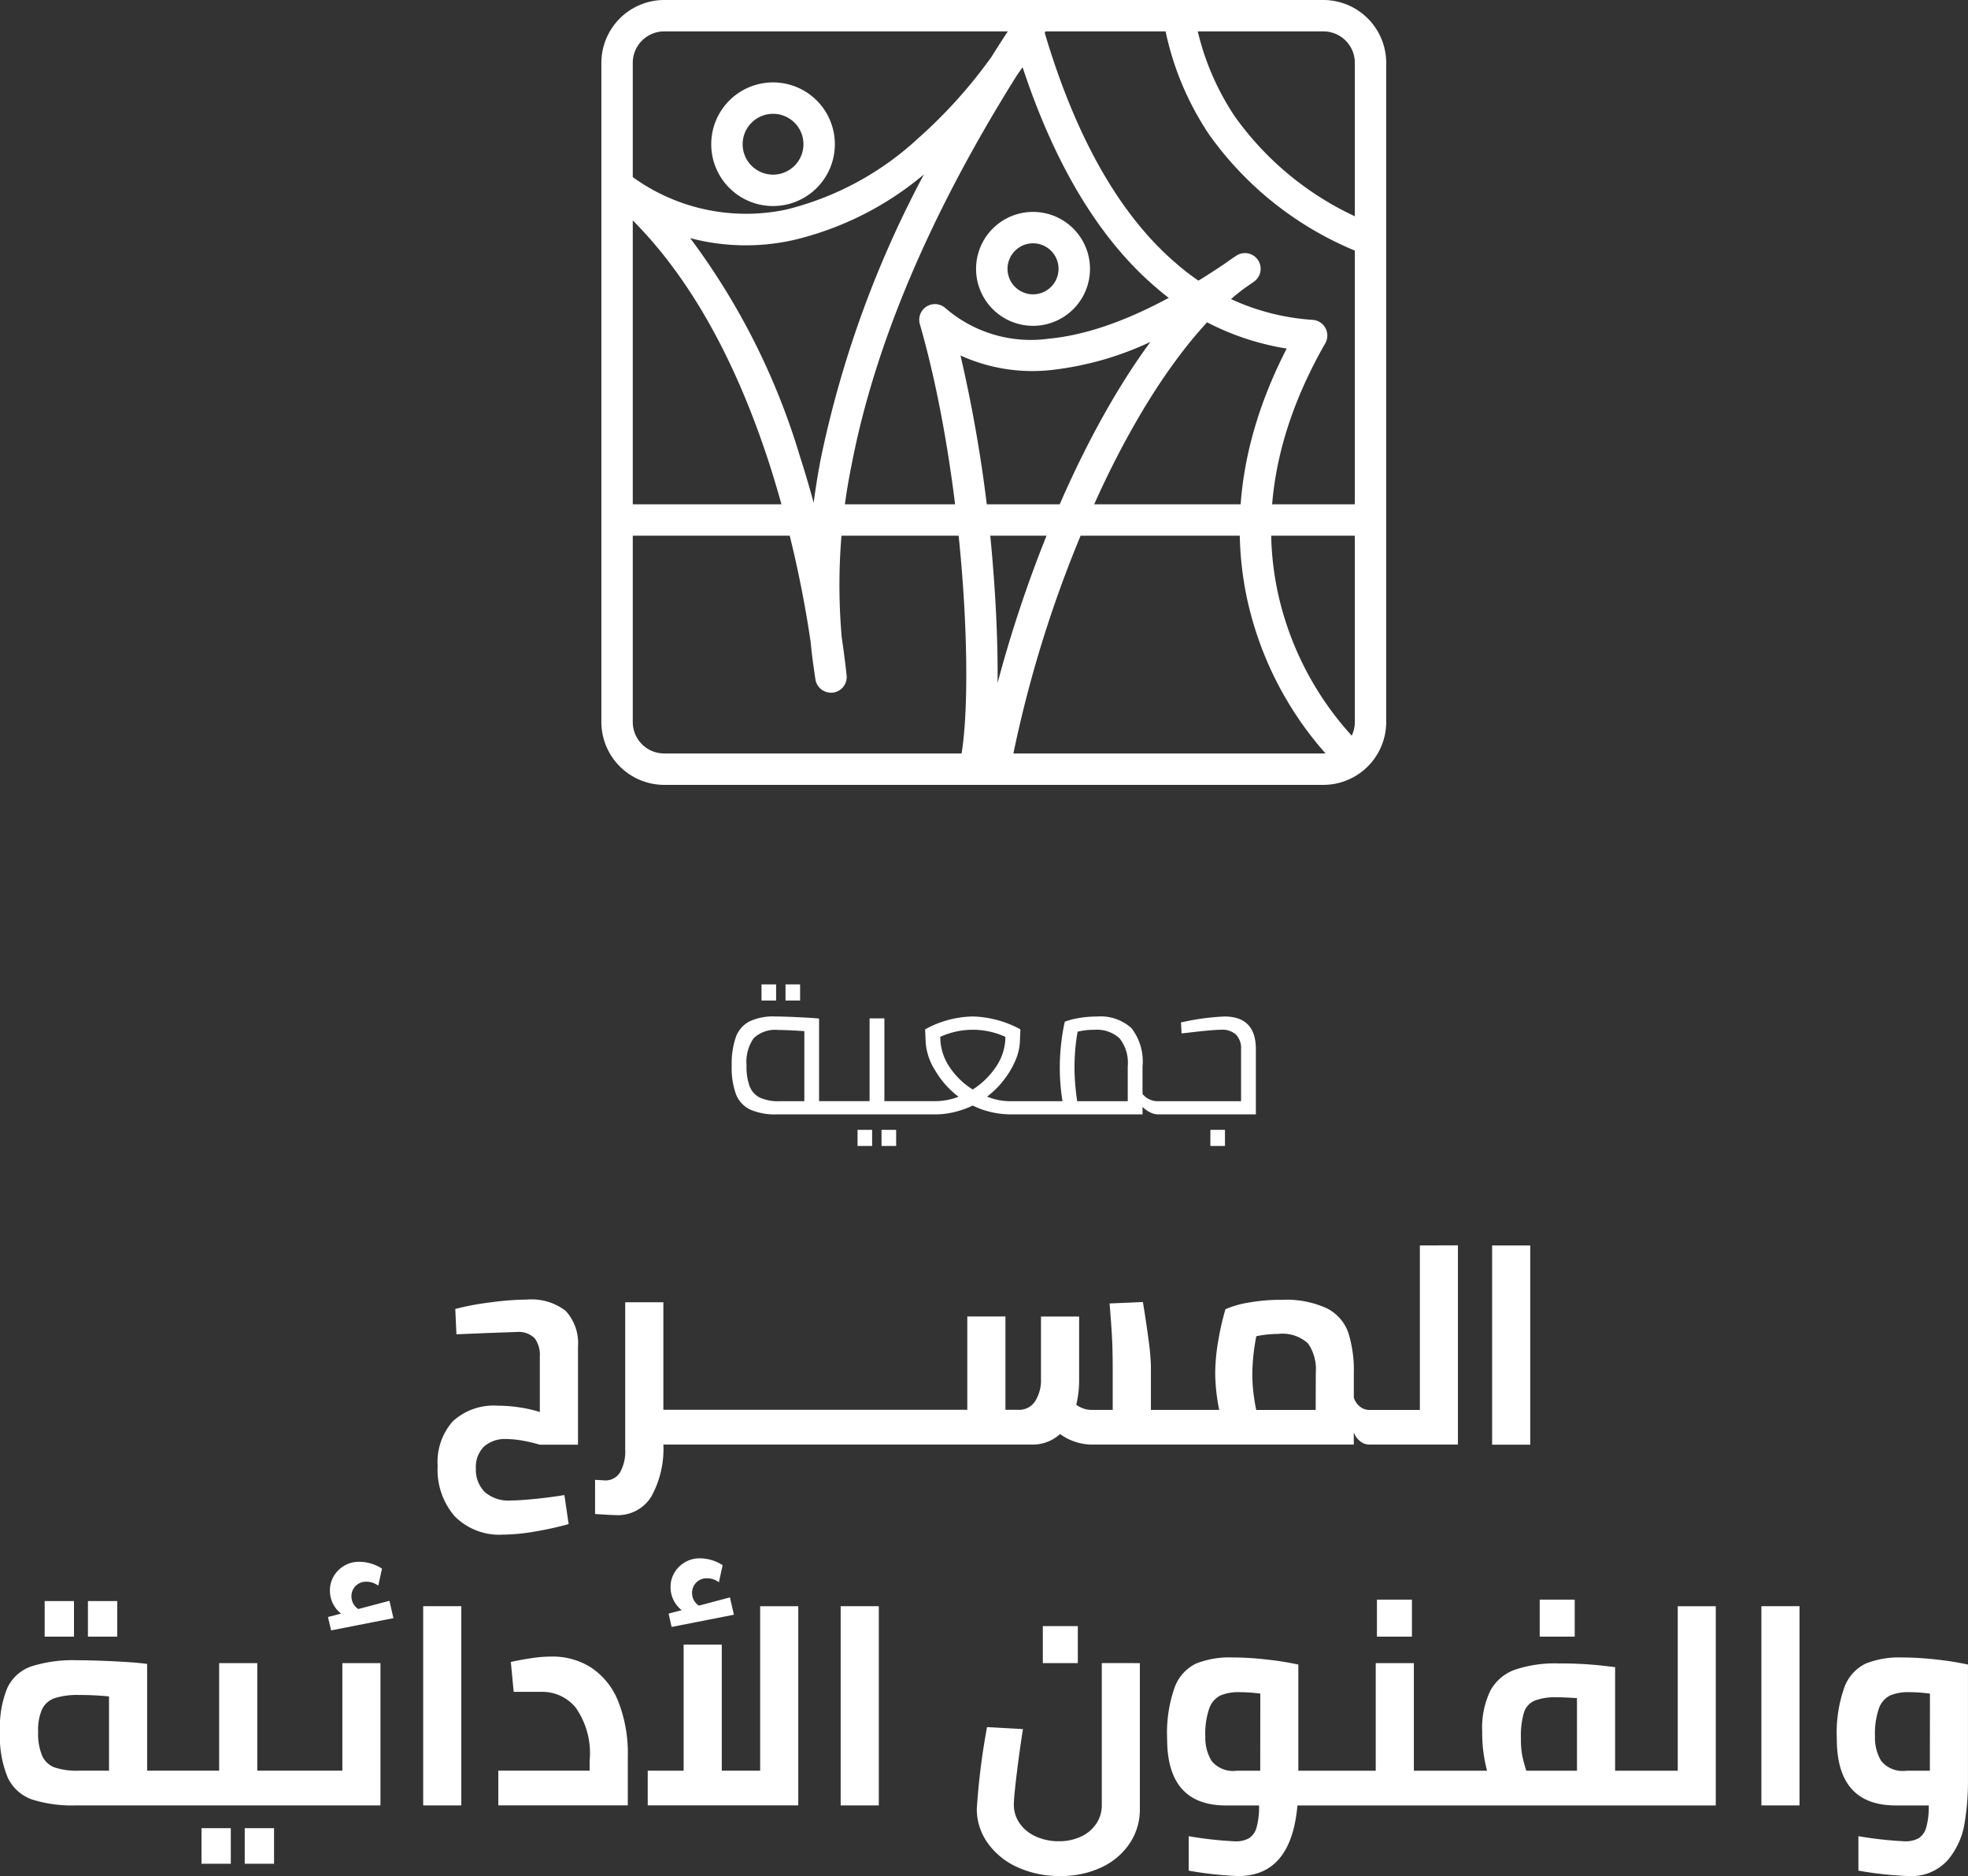
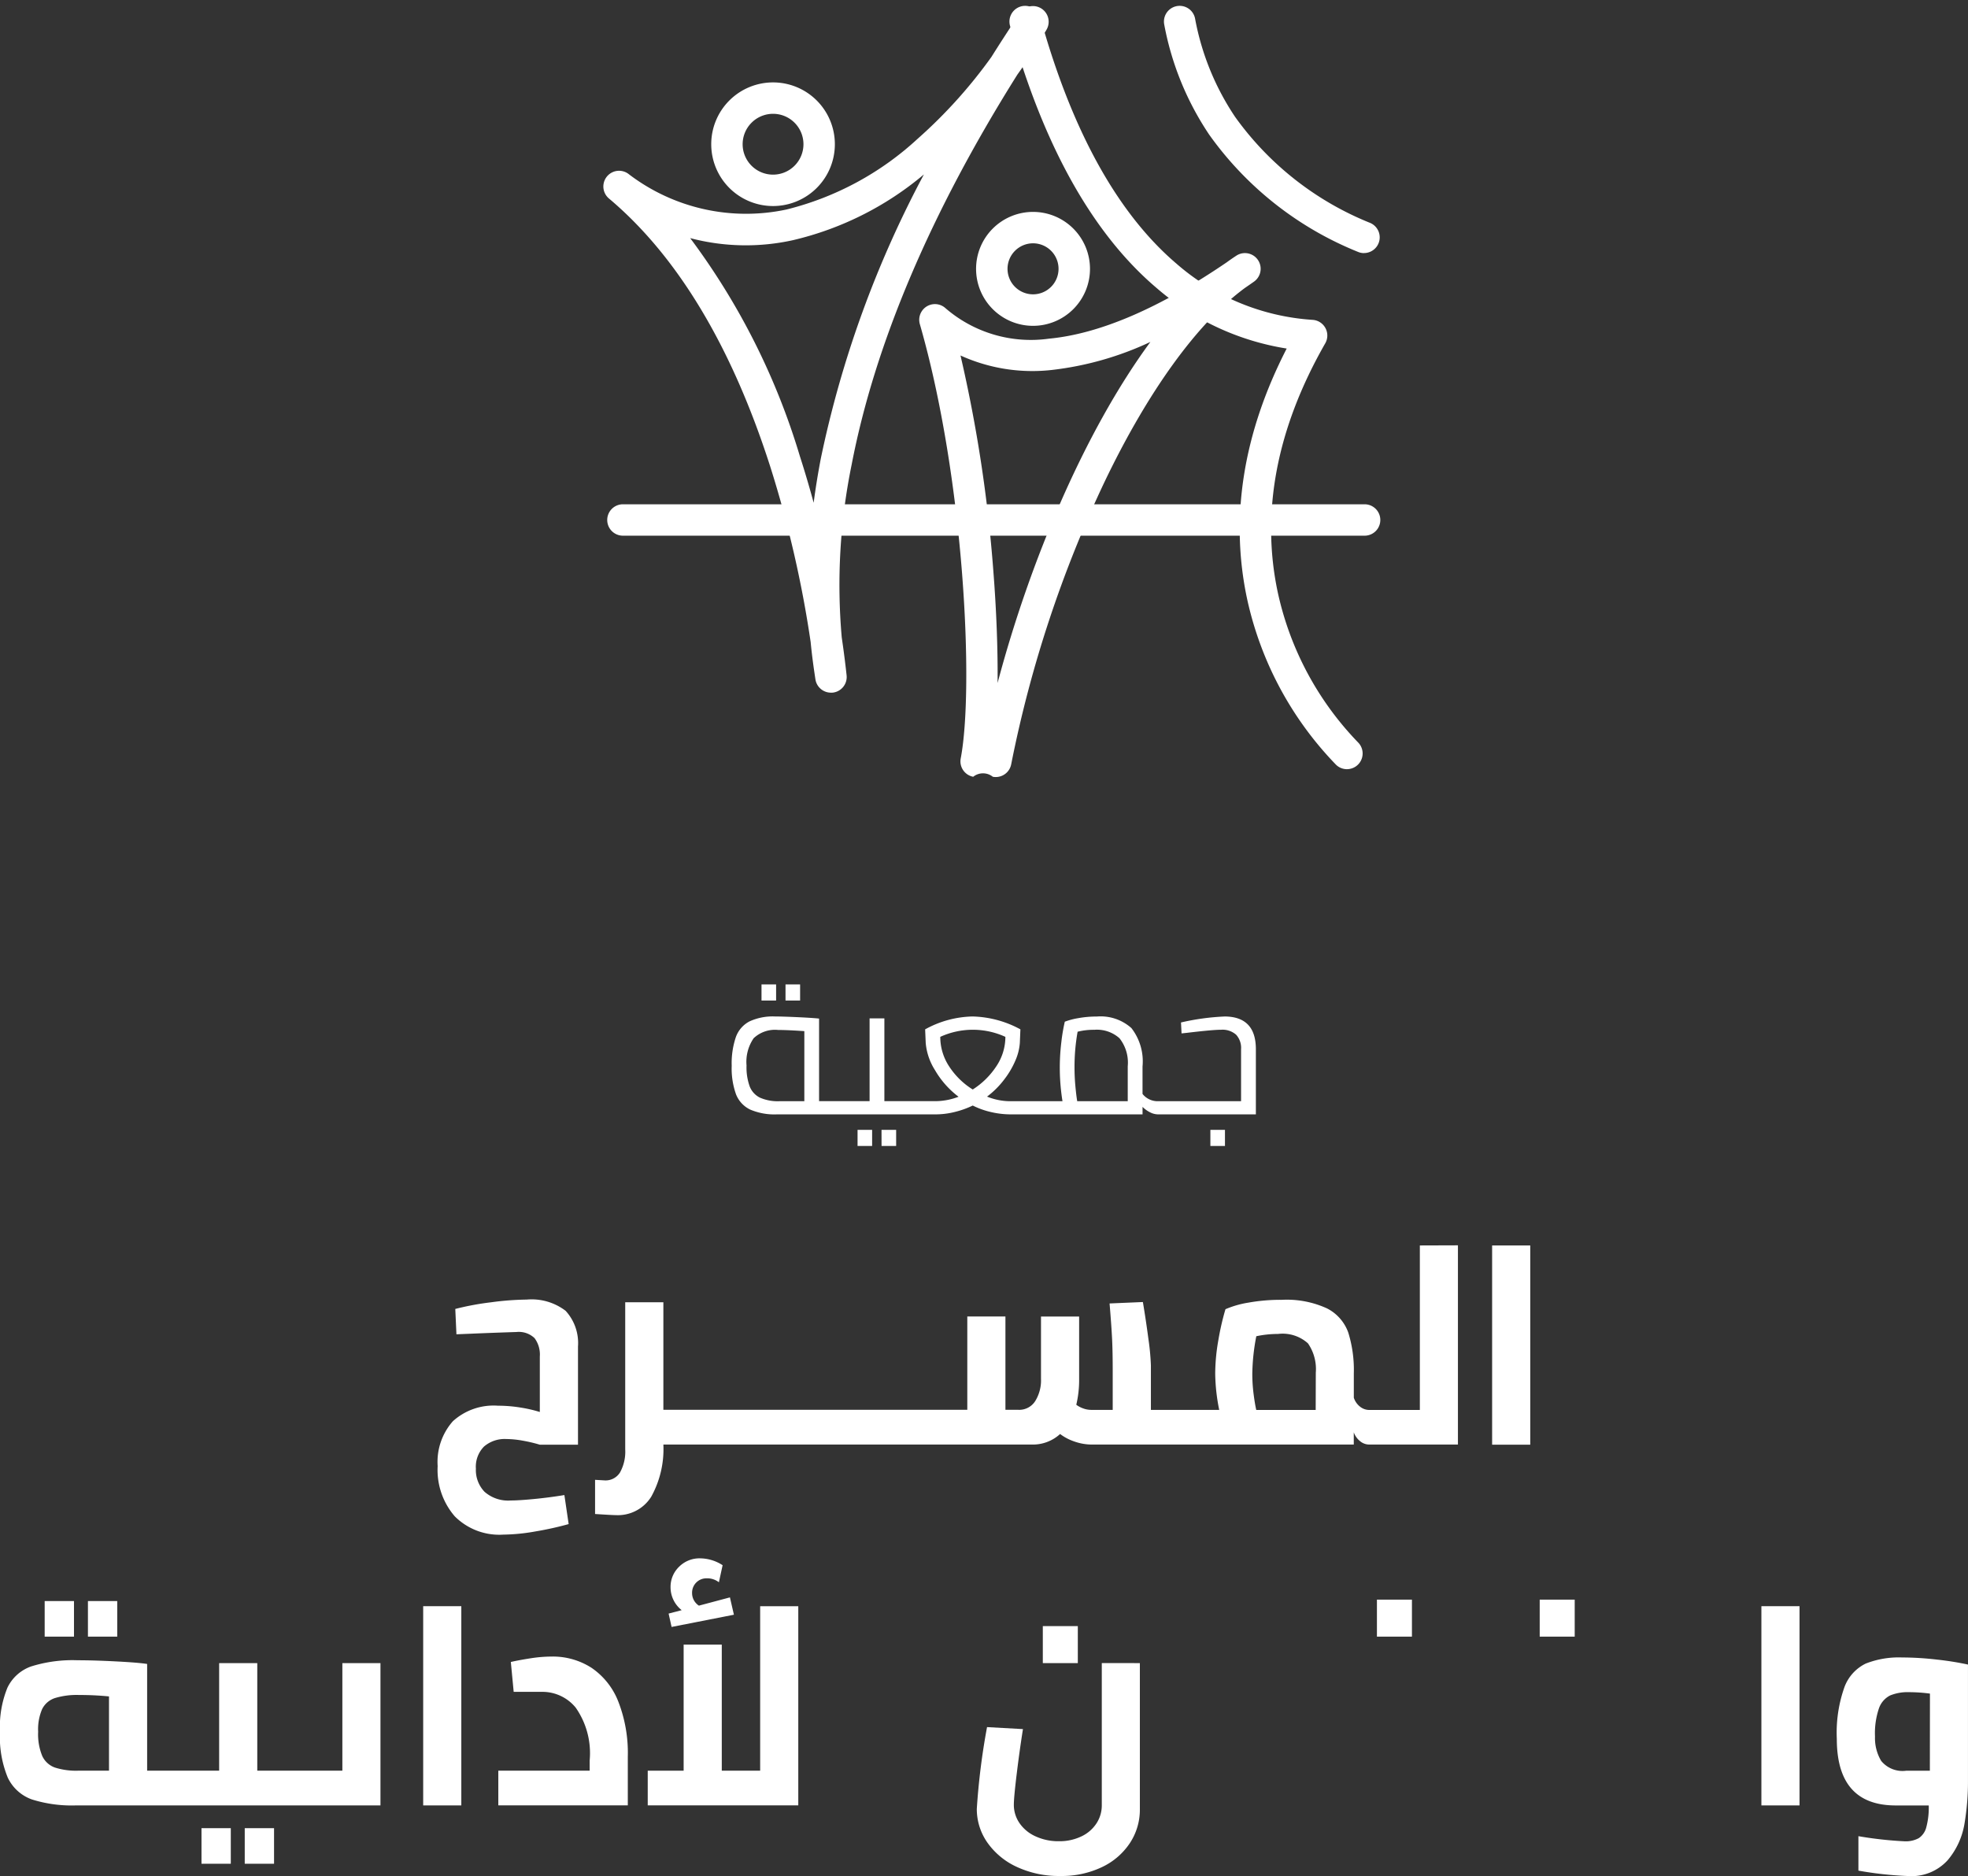
<svg xmlns="http://www.w3.org/2000/svg" width="158.94" height="151.5" viewBox="0 0 158.94 151.5">
  <rect x="0" y="0" width="158.94" height="151.5" fill="#333333" stroke="none" />
  <defs>
    <style> .cls-1 { fill: #fff; } </style>
  </defs>
  <g id="Group_1262" data-name="Group 1262" transform="translate(-3574.334 -1601.441)">
    <path id="Path_1648" data-name="Path 1648" class="cls-1" d="M3630.225,1669.2h-1.178v1.3h1.178Zm-1.938,0h-1.179v1.3h1.179Zm6.578,13.046h1.177v-1.3h-1.177Zm1.938,0h1.179v-1.3H3636.8Zm26.557,0h1.178v-1.3h-1.178Zm1.132-10.455a19.254,19.254,0,0,0-3.505.481l.045.883.436-.046q2.063-.248,2.761-.249a1.661,1.661,0,0,1,1.209.4,1.574,1.574,0,0,1,.4,1.172v4.2h-6.717a1.554,1.554,0,0,1-1.241-.589v-2.219a4.376,4.376,0,0,0-.9-3.1,3.728,3.728,0,0,0-2.792-.931,8.262,8.262,0,0,0-1.5.131,5.685,5.685,0,0,0-1.086.287,14.809,14.809,0,0,0-.279,1.652,17.043,17.043,0,0,0,.093,4.769h-4.2a5.043,5.043,0,0,1-1.893-.372,7.041,7.041,0,0,0,1.4-1.4,6.926,6.926,0,0,0,.908-1.559,4.3,4.3,0,0,0,.34-1.373l.046-1.1a8.491,8.491,0,0,0-3.862-1.04,8.246,8.246,0,0,0-3.832,1.04l.047,1.1a4.856,4.856,0,0,0,.745,2.188,7.245,7.245,0,0,0,1.908,2.155,5.326,5.326,0,0,1-1.892.357h-4.1v-6.685h-1.194v6.685h-4.08v-6.67q-.6-.062-1.792-.116t-1.76-.054a4.479,4.479,0,0,0-2.071.4,2.306,2.306,0,0,0-1.1,1.272,6.579,6.579,0,0,0-.333,2.312,6.2,6.2,0,0,0,.348,2.3,2.3,2.3,0,0,0,1.141,1.233,4.991,4.991,0,0,0,2.172.389h12.813a6.356,6.356,0,0,0,1.543-.195,7.281,7.281,0,0,0,1.45-.519,6.437,6.437,0,0,0,1.474.527,7.022,7.022,0,0,0,1.583.187h10.657v-.605a2.264,2.264,0,0,0,.613.442,1.443,1.443,0,0,0,.628.163h7.911v-5.259Q3667.035,1671.789,3664.491,1671.789Zm-33.925,6.84h-2a3.593,3.593,0,0,1-1.583-.286,1.7,1.7,0,0,1-.83-.908,4.526,4.526,0,0,1-.255-1.691,3.367,3.367,0,0,1,.574-2.2,2.509,2.509,0,0,1,1.985-.668c.5,0,1.2.032,2.109.094Zm13.6-.946a6.148,6.148,0,0,1-1.908-1.869,4.323,4.323,0,0,1-.713-2.382,6.312,6.312,0,0,1,5.258,0,4.266,4.266,0,0,1-.729,2.373A6.36,6.36,0,0,1,3644.17,1677.683Zm12.519.946h-4.08c-.052-.3-.1-.7-.147-1.2s-.071-1.005-.071-1.512a16.038,16.038,0,0,1,.249-2.9,5.33,5.33,0,0,1,1.349-.155,2.725,2.725,0,0,1,2.033.683,3.173,3.173,0,0,1,.667,2.264Z" transform="translate(8.727 11.741)" />
    <g id="Group_1260" data-name="Group 1260" transform="translate(3574.334 1702.021)">
      <g id="Group_1258" data-name="Group 1258" transform="translate(35.353)">
        <path id="Path_1649" data-name="Path 1649" class="cls-1" d="M3609.751,1709.875a15.707,15.707,0,0,0,2.644-.265,25.779,25.779,0,0,0,2.644-.586l-.345-2.344q-1.264.206-2.481.322t-1.84.115a2.889,2.889,0,0,1-2.126-.7,2.531,2.531,0,0,1-.7-1.872,2.315,2.315,0,0,1,.654-1.781,2.548,2.548,0,0,1,1.8-.609,7.718,7.718,0,0,1,1.356.137,11.887,11.887,0,0,1,1.356.322h3.08v-7.929a3.846,3.846,0,0,0-1-2.885,4.523,4.523,0,0,0-3.137-.907,23.183,23.183,0,0,0-2.873.218,22.136,22.136,0,0,0-2.9.539l.093,2.046,1.172-.047q1.563-.069,3.677-.137a1.84,1.84,0,0,1,1.459.494,2.221,2.221,0,0,1,.426,1.483v4.482a10.912,10.912,0,0,0-1.552-.357,11.217,11.217,0,0,0-1.827-.15,4.89,4.89,0,0,0-3.643,1.253,4.955,4.955,0,0,0-1.229,3.62,5.723,5.723,0,0,0,1.379,4.057A5.072,5.072,0,0,0,3609.751,1709.875Z" transform="translate(-3604.466 -1686.522)" />
        <path id="Path_1650" data-name="Path 1650" class="cls-1" d="M3681.906,1687.167v13.285h-4.092a1.189,1.189,0,0,1-.735-.264,1.515,1.515,0,0,1-.506-.724v-1.953a10.14,10.14,0,0,0-.448-3.31,3.511,3.511,0,0,0-1.724-1.954,7.792,7.792,0,0,0-3.643-.689,14.634,14.634,0,0,0-2.711.229,7.78,7.78,0,0,0-1.84.529,21.143,21.143,0,0,0-.574,2.5,15.789,15.789,0,0,0-.254,2.711,15.514,15.514,0,0,0,.323,2.919h-5.517v-3.586a19.575,19.575,0,0,0-.2-2.137q-.2-1.515-.447-2.987l-2.69.115q.16,1.93.207,2.953t.046,2.494v3.148h-1.723a1.9,1.9,0,0,1-.678-.125,2.132,2.132,0,0,1-.541-.288,8.648,8.648,0,0,0,.23-2.092v-5.032h-3.08v5.032a3.171,3.171,0,0,1-.47,1.8,1.526,1.526,0,0,1-1.346.7h-1.056v-7.537h-3.08v7.537h-24.546v-8.687h-3.081v11.882a3.469,3.469,0,0,1-.413,1.85,1.37,1.37,0,0,1-1.241.655l-.781-.046v2.759q1.378.091,1.678.091a3.173,3.173,0,0,0,2.862-1.494,7.948,7.948,0,0,0,.977-4.206h29.74a3.254,3.254,0,0,0,2.3-.851,4.039,4.039,0,0,0,1.137.6,4.264,4.264,0,0,0,1.459.252h21.122v-.988a1.6,1.6,0,0,0,.506.712,1.156,1.156,0,0,0,.735.276h7.171v-16.089Zm-8.412,13.285h-4.8q-.116-.505-.219-1.321a12.72,12.72,0,0,1-.1-1.6,16.754,16.754,0,0,1,.323-3.033,8.409,8.409,0,0,1,1.747-.184,3.063,3.063,0,0,1,2.424.759,3.648,3.648,0,0,1,.634,2.366Z" transform="translate(-3602.589 -1687.167)" />
        <rect id="Rectangle_248" data-name="Rectangle 248" class="cls-1" width="3.08" height="16.089" transform="translate(85.154 0.001)" />
      </g>
      <g id="Group_1259" data-name="Group 1259" transform="translate(0 25.27)">
        <rect id="Rectangle_249" data-name="Rectangle 249" class="cls-1" width="2.367" height="2.873" transform="translate(3.608 3.448)" />
        <rect id="Rectangle_250" data-name="Rectangle 250" class="cls-1" width="2.367" height="2.873" transform="translate(7.102 3.448)" />
        <rect id="Rectangle_251" data-name="Rectangle 251" class="cls-1" width="2.367" height="2.873" transform="translate(16.273 21.789)" />
        <rect id="Rectangle_252" data-name="Rectangle 252" class="cls-1" width="2.367" height="2.873" transform="translate(19.766 21.789)" />
        <path id="Path_1651" data-name="Path 1651" class="cls-1" d="M3601.984,1715.949v8.687h-6.872v-8.687h-3.08v8.687h-5.815v-8.619q-.736-.114-2.528-.206t-3.08-.092a11.186,11.186,0,0,0-3.746.494,3.354,3.354,0,0,0-1.93,1.724,8.35,8.35,0,0,0-.6,3.552,8.617,8.617,0,0,0,.631,3.712,3.426,3.426,0,0,0,1.943,1.757,10.7,10.7,0,0,0,3.585.482h24.569v-11.491Zm-18.847,8.687h-2.481a5.629,5.629,0,0,1-1.885-.252,1.791,1.791,0,0,1-1.023-.931,4.584,4.584,0,0,1-.333-1.964,4.115,4.115,0,0,1,.323-1.828,1.772,1.772,0,0,1,1.022-.885,6.008,6.008,0,0,1,1.965-.252,23.972,23.972,0,0,1,2.412.115Z" transform="translate(-3574.334 -1707.49)" />
-         <path id="Path_1652" data-name="Path 1652" class="cls-1" d="M3599.361,1712.755a1.207,1.207,0,0,1-.552-1.033,1.158,1.158,0,0,1,1.2-1.172,1.564,1.564,0,0,1,.965.322l.3-1.379a3.394,3.394,0,0,0-1.793-.551,2.326,2.326,0,0,0-1.735.688,2.253,2.253,0,0,0-.678,1.632,2.351,2.351,0,0,0,.9,1.862l-1.057.276.253,1.081,5.034-.989-.323-1.4Z" transform="translate(-3570.424 -1708.664)" />
        <rect id="Rectangle_253" data-name="Rectangle 253" class="cls-1" width="3.08" height="16.089" transform="translate(34.177 3.862)" />
        <path id="Path_1653" data-name="Path 1653" class="cls-1" d="M3616.162,1716.372a5.769,5.769,0,0,0-3.229-.908,11.193,11.193,0,0,0-1.666.137c-.605.093-1.147.192-1.62.3l.23,2.413h2.321a3.47,3.47,0,0,1,2.689,1.276,6.418,6.418,0,0,1,1.127,4.264v.827h-7.378v2.8h10.458v-3.931a11.438,11.438,0,0,0-.77-4.458A5.872,5.872,0,0,0,3616.162,1716.372Z" transform="translate(-3568.391 -1707.534)" />
        <path id="Path_1654" data-name="Path 1654" class="cls-1" d="M3628,1725.281h-3.1V1715.1h-3.08v10.182h-2.9v2.8h12.159V1712H3628Z" transform="translate(-3566.608 -1708.135)" />
        <path id="Path_1655" data-name="Path 1655" class="cls-1" d="M3620.6,1714.244l5.033-.988-.321-1.4-2.506.667a1.209,1.209,0,0,1-.551-1.034,1.157,1.157,0,0,1,1.2-1.172,1.5,1.5,0,0,1,.575.1,1.544,1.544,0,0,1,.391.218l.3-1.378a3.392,3.392,0,0,0-1.793-.553,2.329,2.329,0,0,0-1.735.69,2.252,2.252,0,0,0-.677,1.632,2.35,2.35,0,0,0,.9,1.862l-1.057.276Z" transform="translate(-3566.361 -1708.705)" />
-         <rect id="Rectangle_254" data-name="Rectangle 254" class="cls-1" width="3.08" height="16.089" transform="translate(67.894 3.862)" />
        <rect id="Rectangle_255" data-name="Rectangle 255" class="cls-1" width="2.827" height="2.988" transform="translate(84.22 5.471)" />
        <path id="Path_1656" data-name="Path 1656" class="cls-1" d="M3654.742,1715.915v11.814a4.888,4.888,0,0,1-.793,2.7,5.529,5.529,0,0,1-2.253,1.953,7.533,7.533,0,0,1-3.39.724,8.033,8.033,0,0,1-3.482-.724,5.91,5.91,0,0,1-2.39-1.964,4.7,4.7,0,0,1-.861-2.735,55.305,55.305,0,0,1,.827-6.6l2.9.161q-.276,1.746-.506,3.632t-.23,2.481a2.594,2.594,0,0,0,.46,1.483,3.1,3.1,0,0,0,1.3,1.068,4.379,4.379,0,0,0,1.872.391,4.077,4.077,0,0,0,1.827-.391,2.949,2.949,0,0,0,1.219-1.057,2.647,2.647,0,0,0,.425-1.448v-11.491Z" transform="translate(-3562.684 -1707.456)" />
        <rect id="Rectangle_256" data-name="Rectangle 256" class="cls-1" width="2.827" height="2.988" transform="translate(111.204 3.333)" />
        <rect id="Rectangle_257" data-name="Rectangle 257" class="cls-1" width="2.827" height="2.988" transform="translate(124.35 3.333)" />
-         <path id="Path_1657" data-name="Path 1657" class="cls-1" d="M3695.911,1712v13.285h-5.058v-8.367l-1.195-.137a31.08,31.08,0,0,0-3.378-.161,10.112,10.112,0,0,0-3.516.506,3.666,3.666,0,0,0-1.989,1.7,6.888,6.888,0,0,0-.656,3.286,11.833,11.833,0,0,0,.392,3.172H3674.6v-8.687h-3.08v8.687h-6.251v-8.573a23.6,23.6,0,0,0-2.506-.4,24.663,24.663,0,0,0-2.826-.174,7.319,7.319,0,0,0-2.93.494,3.45,3.45,0,0,0-1.725,1.921,11.034,11.034,0,0,0-.609,4.161q0,5.377,4.758,5.377h2.666a6.187,6.187,0,0,1-.2,1.771,1.494,1.494,0,0,1-.608.873,2.2,2.2,0,0,1-1.149.252,30.926,30.926,0,0,1-3.725-.413v2.781a28.772,28.772,0,0,0,4,.437q4.275,0,4.781-5.7h33.786V1712Zm-33.719,13.285h-1.906a2.232,2.232,0,0,1-2.023-.792,3.6,3.6,0,0,1-.506-1.966,6.216,6.216,0,0,1,.323-2.286,1.845,1.845,0,0,1,.9-1.035,3.743,3.743,0,0,1,1.541-.265,13.12,13.12,0,0,1,1.677.115Zm25.582,0h-4.092a11.517,11.517,0,0,1-.321-1.184,6.953,6.953,0,0,1-.115-1.413,6.783,6.783,0,0,1,.24-2.092,1.576,1.576,0,0,1,.852-.966,4.718,4.718,0,0,1,1.849-.276q.575,0,1.586.069Z" transform="translate(-3560.413 -1708.135)" />
        <rect id="Rectangle_258" data-name="Rectangle 258" class="cls-1" width="3.08" height="16.089" transform="translate(142.254 3.862)" />
        <path id="Path_1658" data-name="Path 1658" class="cls-1" d="M3708.861,1715.7a24.649,24.649,0,0,0-2.827-.173,7.305,7.305,0,0,0-2.929.494,3.442,3.442,0,0,0-1.724,1.918,11.01,11.01,0,0,0-.61,4.161q0,5.378,4.759,5.378h2.666a6.2,6.2,0,0,1-.2,1.769,1.5,1.5,0,0,1-.609.874,2.209,2.209,0,0,1-1.148.252,30.87,30.87,0,0,1-3.724-.413v2.781a28.945,28.945,0,0,0,4,.437,3.947,3.947,0,0,0,3.207-1.276,6.1,6.1,0,0,0,1.355-2.919,20.414,20.414,0,0,0,.287-3.528V1716.1A23.811,23.811,0,0,0,3708.861,1715.7Zm-.575,8.974h-1.908a2.228,2.228,0,0,1-2.023-.793,3.587,3.587,0,0,1-.5-1.964,6.241,6.241,0,0,1,.321-2.288,1.844,1.844,0,0,1,.9-1.034,3.738,3.738,0,0,1,1.539-.265,12.724,12.724,0,0,1,1.678.116Z" transform="translate(-3552.426 -1707.524)" />
      </g>
    </g>
    <g id="Group_1261" data-name="Group 1261" transform="translate(3622.903 1601.441)">
      <path id="Path_1659" data-name="Path 1659" class="cls-1" d="M3634.245,1657.309a1.267,1.267,0,0,1-1.252-1.079c-.11-.732-.263-1.739-.385-3.009a90.371,90.371,0,0,0-3.28-14.221c-3.119-9.7-7.5-16.967-13.011-21.6a1.268,1.268,0,0,1,1.556-2,15.624,15.624,0,0,0,12.787,2.89,24.177,24.177,0,0,0,10.595-5.717,39.544,39.544,0,0,0,5.945-6.593q1.115-1.774,2.316-3.567a1.268,1.268,0,0,1,2.148,1.344c-.731,1.252-1.521,2.469-2.359,3.636-7,11.141-11.5,21.722-13.386,31.5a48.414,48.414,0,0,0-.8,13.958c.191,1.294.315,2.338.393,3.062a1.269,1.269,0,0,1-1.1,1.391A1.3,1.3,0,0,1,3634.245,1657.309Zm-11.368-36.711a56.429,56.429,0,0,1,8.864,17.624c.411,1.276.779,2.531,1.11,3.75q.221-1.7.577-3.566a85.72,85.72,0,0,1,8.327-22.949,25.426,25.426,0,0,1-10.568,5.308A17.63,17.63,0,0,1,3622.877,1620.6Z" transform="translate(-3615.707 -1601.371)" />
      <path id="Path_1660" data-name="Path 1660" class="cls-1" d="M3670.609,1621.811a1.243,1.243,0,0,1-.505-.107,27.223,27.223,0,0,1-12-9.465,23.717,23.717,0,0,1-3.625-8.877,1.268,1.268,0,0,1,2.487-.5,21.1,21.1,0,0,0,3.235,7.949,24.751,24.751,0,0,0,10.915,8.565,1.268,1.268,0,0,1-.507,2.431Z" transform="translate(-3609.02 -1601.371)" />
      <path id="Path_1661" data-name="Path 1661" class="cls-1" d="M3671.078,1663.489a1.264,1.264,0,0,1-.9-.376,27.7,27.7,0,0,1-7.168-13.388c-1.4-6.568-.318-13.358,3.2-20.206a21.084,21.084,0,0,1-10.518-4.9c-5.167-4.389-9.145-11.511-11.827-21.168a1.268,1.268,0,0,1,2.444-.678c2.542,9.159,6.252,15.859,11.025,19.914a18.546,18.546,0,0,0,10.972,4.515,1.268,1.268,0,0,1,1.018,1.895c-3.924,6.86-5.214,13.623-3.837,20.1a25.068,25.068,0,0,0,6.489,12.131,1.268,1.268,0,0,1-.9,2.16Z" transform="translate(-3610.863 -1601.371)" />
      <path id="Path_1662" data-name="Path 1662" class="cls-1" d="M3643.791,1661.174a1.292,1.292,0,0,1-.239-.022,1.268,1.268,0,0,0-1.584,0,1.267,1.267,0,0,1-1.008-1.483c1.077-5.65.31-22.519-3.3-35.065a1.268,1.268,0,0,1,2.063-1.3,10.538,10.538,0,0,0,8.36,2.468c4.1-.386,8.93-2.462,14.368-6.171.257-.188.514-.365.772-.534a1.268,1.268,0,0,1,1.421,2.1q-.36.255-.72.5c-3.833,2.813-7.84,8.341-11.359,15.691a97.461,97.461,0,0,0-7.528,22.784A1.268,1.268,0,0,1,3643.791,1661.174Zm-2.848-34.042a114.677,114.677,0,0,1,2.65,17.381c.255,3.246.369,6.366.344,9.067,2.588-9.763,7.011-20.3,12.341-27.544a25.509,25.509,0,0,1-7.959,2.263A14.025,14.025,0,0,1,3640.944,1627.131Z" transform="translate(-3611.939 -1598.422)" />
      <path id="Path_1663" data-name="Path 1663" class="cls-1" d="M3628.285,1609.649a2.456,2.456,0,1,1-2.457,2.457,2.458,2.458,0,0,1,2.457-2.457m0-2.536a4.992,4.992,0,1,0,4.991,4.992,4.992,4.992,0,0,0-4.991-4.992Z" transform="translate(-3614.42 -1600.458)" />
      <path id="Path_1664" data-name="Path 1664" class="cls-1" d="M3617.4,1638.688a1.268,1.268,0,1,1,0-2.536h59.9a1.268,1.268,0,1,1,0,2.536Z" transform="translate(-3615.66 -1595.427)" />
-       <path id="Path_1665" data-name="Path 1665" class="cls-1" d="M3674.045,1603.977a2.537,2.537,0,0,1,2.535,2.535v53.243a2.538,2.538,0,0,1-2.535,2.535H3620.8a2.539,2.539,0,0,1-2.535-2.535v-53.243a2.538,2.538,0,0,1,2.535-2.535h53.244m0-2.536H3620.8a5.085,5.085,0,0,0-5.071,5.071v53.243a5.085,5.085,0,0,0,5.071,5.071h53.244a5.085,5.085,0,0,0,5.071-5.071v-53.243a5.085,5.085,0,0,0-5.071-5.071Z" transform="translate(-3615.73 -1601.441)" />
      <path id="Path_1666" data-name="Path 1666" class="cls-1" d="M3646.122,1618.563a2.06,2.06,0,1,1-2.06,2.06,2.063,2.063,0,0,1,2.06-2.06m0-2.536a4.6,4.6,0,1,0,4.6,4.6,4.6,4.6,0,0,0-4.6-4.6Z" transform="translate(-3611.261 -1598.914)" />
    </g>
  </g>
</svg>